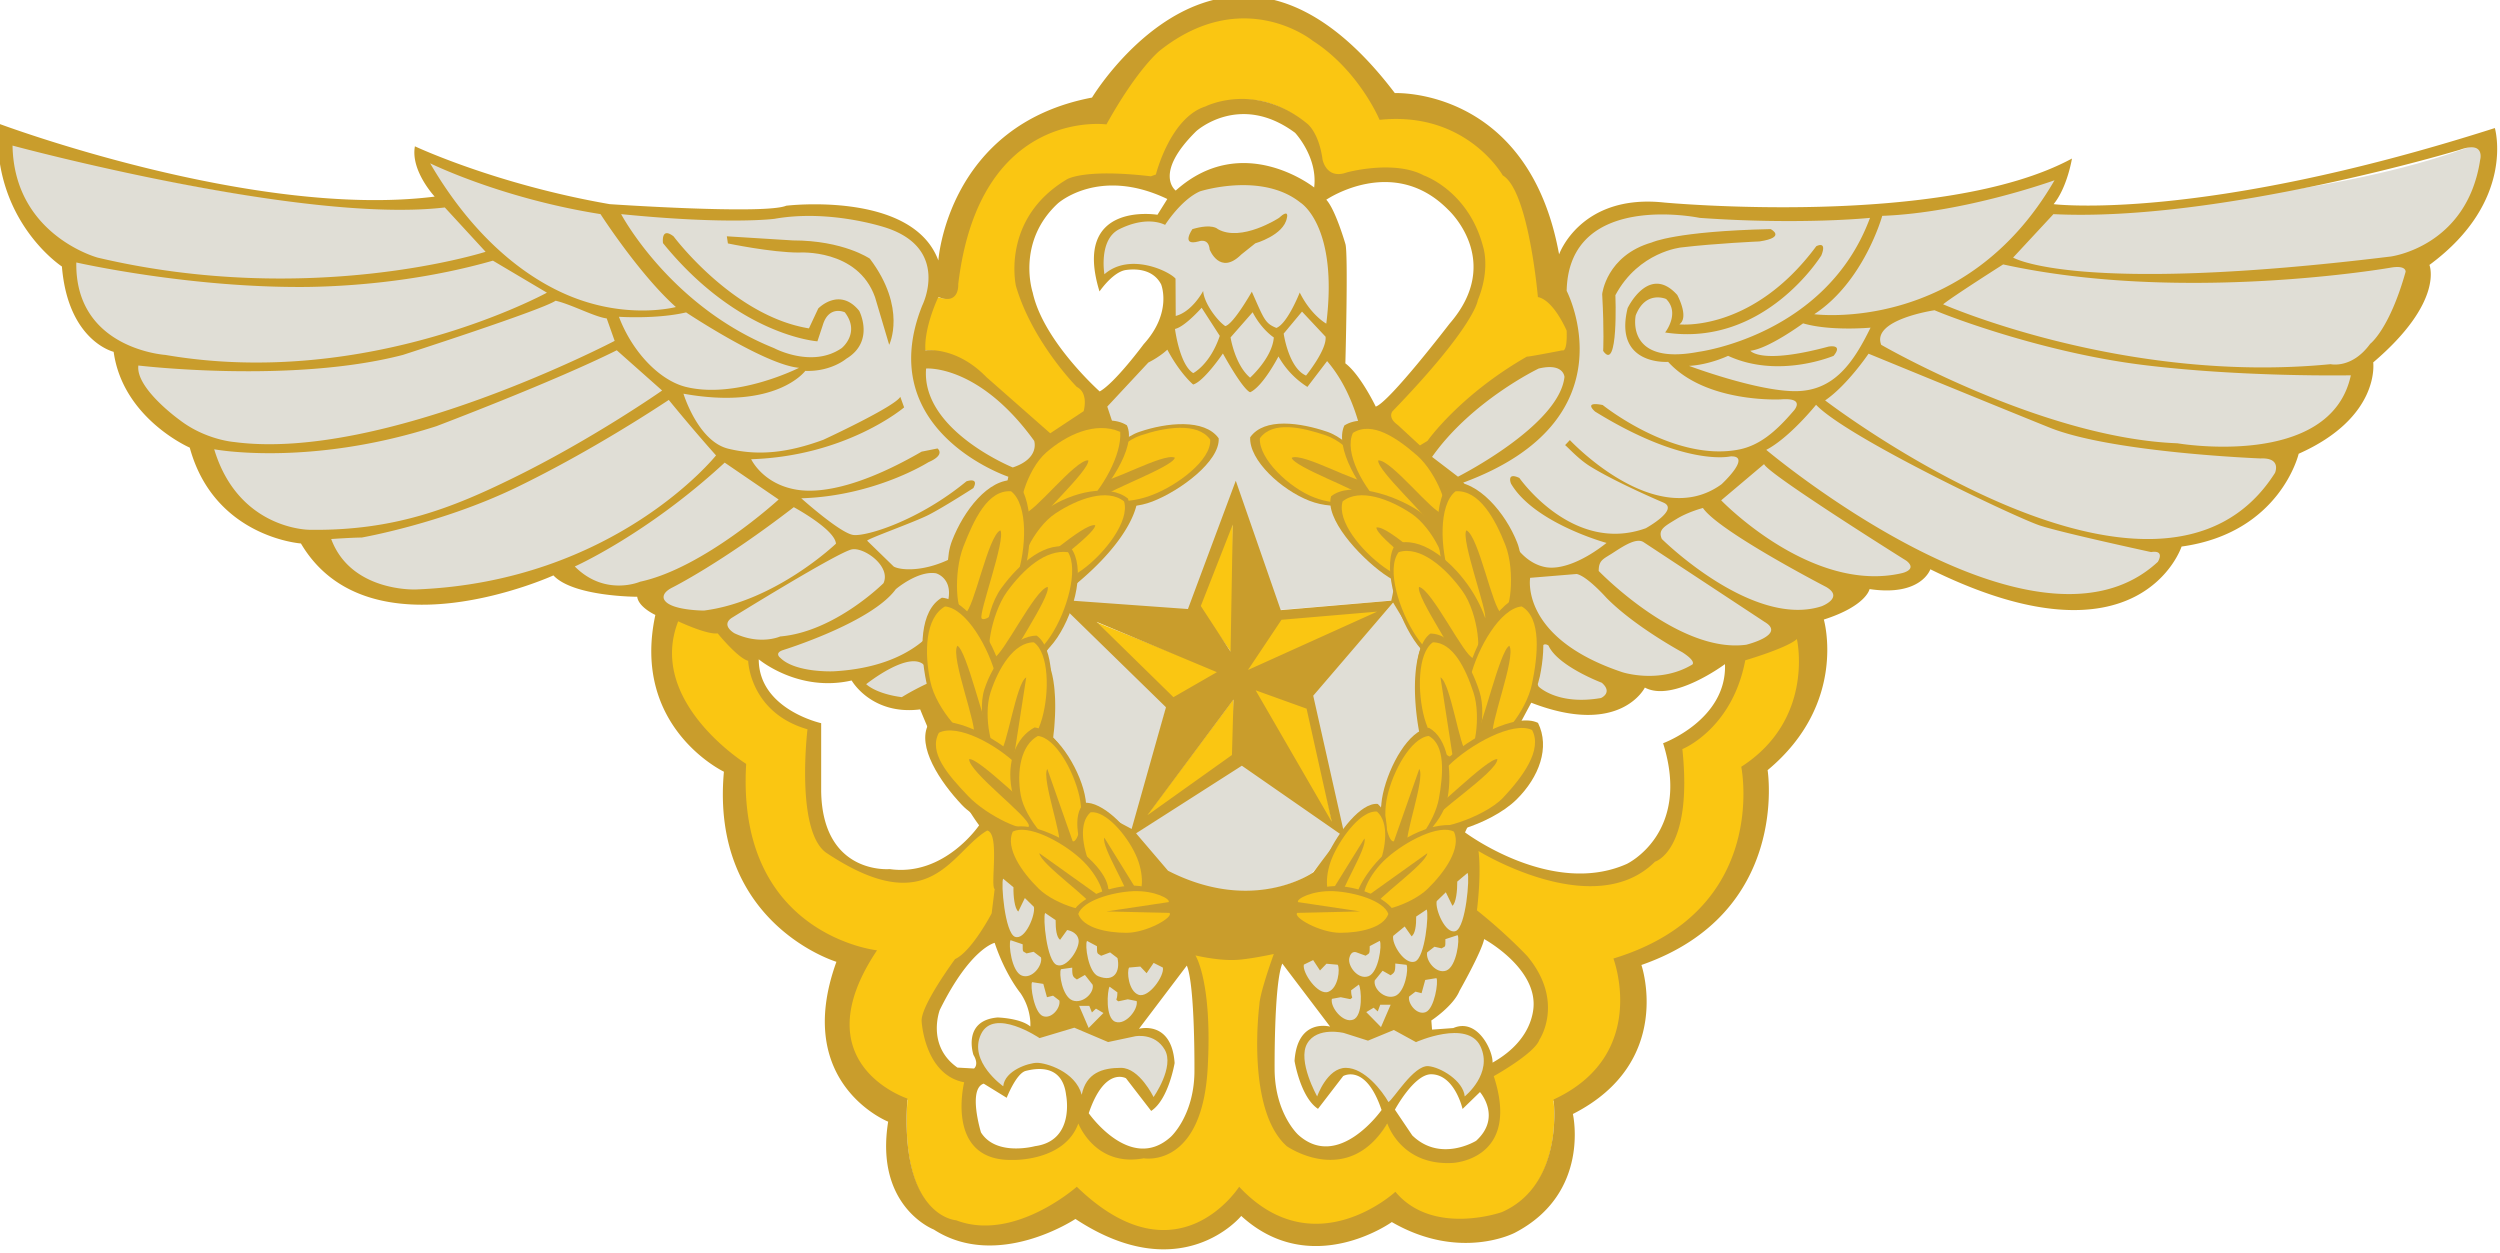
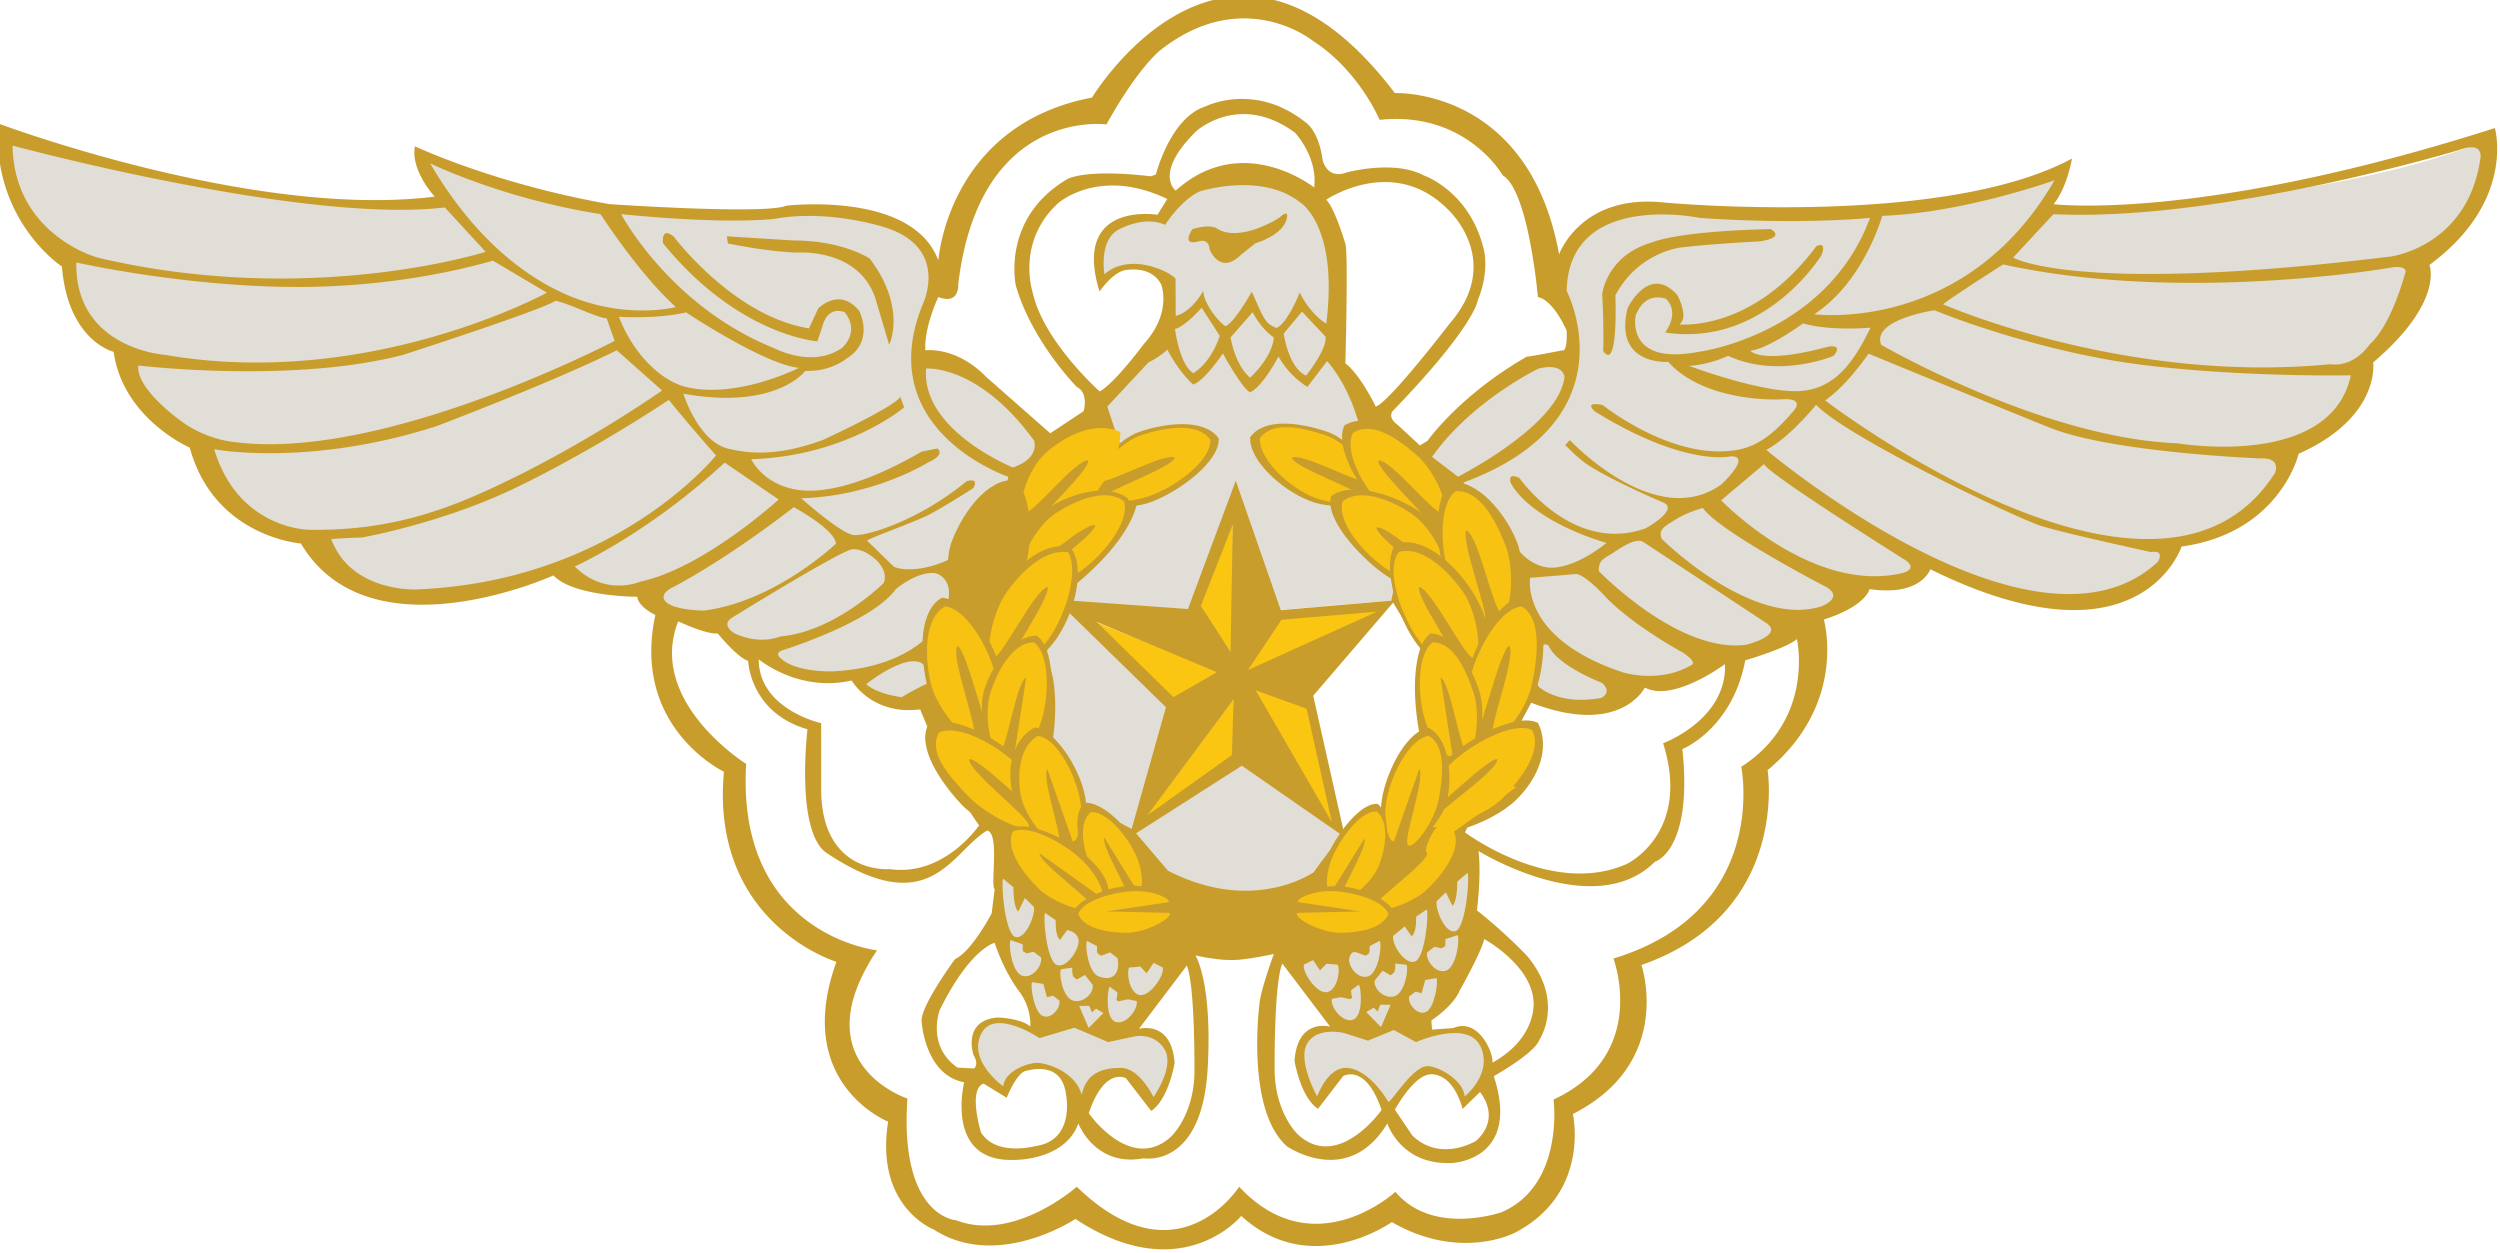
<svg xmlns="http://www.w3.org/2000/svg" width="299.185pt" height="150pt" viewBox="0 0 299.185 150">
  <defs>
    <clipPath id="a">
      <path d="M58.197 787.417" />
    </clipPath>
    <clipPath id="c">
      <path d="M681.151 978.707" />
    </clipPath>
  </defs>
  <g fill="#51617e">
    <path d="M773.086 1077.308h1.064c.654 0 1.064-.048 1.243-.076l.438-.306.164-.607-.164-.579-.457-.301c-.132-.048-.518-.062-1.163-.062h-1.125zm-1.436 4.416v-7.636h3.027c.772 0 1.328.07 1.662.198l.819.72c.207.344.315.74.315 1.215 0 .598-.164 1.069-.484 1.44-.33.368-.796.594-1.394.683l.763.645c.197.236.475.645.824 1.247l.866 1.488h-1.714l-1.045-1.657c-.367-.598-.626-.979-.762-1.134l-.424-.311-.725-.084h-.292v3.187M778.839 1081.724v-7.64h5.29v1.294h-3.85v1.704h3.582v1.286h-3.582v2.066h3.973v1.29M786.907 1075.379v2.17h.796c.532 0 .899-.048 1.092-.1l.47-.358.184-.635-.193-.636-.466-.353c-.188-.052-.579-.09-1.186-.09zm-1.436 6.345v-7.635h2.307c.861 0 1.431.048 1.69.104.424.118.777.372 1.05.758.273.381.41.885.41 1.492 0 .556-.114 1.017-.354 1.389l-.885.79c-.358.147-.974.217-1.84.217h-.942v2.886M792.114 1074.084h1.435v4.138c0 .64.024 1.06.052 1.257l.461.777.956.277.814-.198.434-.537c.075-.23.117-.729.117-1.492v-4.222h1.436v4.01c0 1.032-.066 1.77-.188 2.227-.127.457-.41.829-.848 1.106-.442.287-1.012.424-1.727.424-.744 0-1.333-.114-1.747-.348a2.065 2.065 0 0 1-.908-.984c-.189-.433-.288-1.215-.288-2.363M800.465 1078.401v2.038h1.336c.58 0 .956-.048 1.12-.09l.425-.31.164-.607-.183-.612-.476-.335c-.202-.056-.607-.084-1.228-.084zm0-3.046v1.775h.95c.575 0 .918 0 1.064-.048l.57-.278.212-.602-.17-.542-.404-.277c-.17-.048-.631-.048-1.39-.048zm-1.44-1.27h2.856c.782 0 1.328.07 1.648.187l.796.664.324 1.068-.273 1.008-.72.654.98.678c.235.325.362.716.362 1.163 0 .555-.156 1.03-.461 1.412l-1.083.716c-.287.066-.956.094-2.006.094h-2.424M806.146 1081.724v-7.565h1.44v6.275h3.579v1.29M812.483 1081.73h1.445v-7.646h-1.445zM820.015 1078.91l1.393.484c-.226.852-.58 1.478-1.092 1.874-.504.39-1.12.583-1.86.583-.927 0-1.68-.315-2.254-.941-.66-.73-.998-1.7-.998-2.928 0-1.309.338-2.325.998-3.065.588-.635 1.365-.955 2.344-.955.8 0 1.469.24 2 .72.391.339.669.847.853 1.516l-1.427.362-.546-.95-.955-.325c-.528 0-.956.202-1.29.607-.335.39-.504 1.059-.504 1.991 0 .946.16 1.629.49 2.048.324.395.748.602 1.256.602l.994-.386c.273-.259.48-.668.598-1.238M828.328 1077.902c0 .88.183 1.53.574 1.976.372.438.848.65 1.412.65.57 0 1.031-.212 1.413-.64.367-.447.56-1.111.56-2.005 0-.885-.184-1.549-.55-1.963-.363-.424-.839-.64-1.423-.64-.583 0-1.068.22-1.435.64-.368.423-.551 1.092-.551 1.982m-1.483.056c0-.914.165-1.662.466-2.255.306-.589.706-1.022 1.196-1.318.499-.278 1.097-.424 1.803-.424 1.017 0 1.84.334 2.485 1.026.64.687.97 1.652.97 2.914 0 1.285-.344 2.278-1.026 2.999-.598.626-1.408.95-2.43.95-1.035 0-1.845-.315-2.442-.94-.683-.721-1.022-1.7-1.022-2.952M835.154 1081.724v-7.64h4.877v1.294h-3.446v1.803h2.984v1.295h-2.984v3.248M845.59 1081.724v-7.64h1.44v3.399l2.914-3.4h1.95l-2.68 2.962 2.797 4.679h-1.883l-1.93-3.582-1.167 1.28v2.302M853.941 1077.902c0 .88.184 1.53.565 1.976.381.438.852.65 1.417.65.57 0 1.036-.212 1.407-.64.377-.447.565-1.111.565-2.005 0-.885-.179-1.549-.55-1.963-.363-.424-.834-.64-1.422-.64-.593 0-1.069.22-1.436.64-.372.423-.546 1.092-.546 1.982m-1.473.056c0-.914.14-1.662.447-2.255.306-.589.71-1.022 1.2-1.318.5-.278 1.092-.424 1.798-.424 1.017 0 1.85.334 2.486 1.026.65.687.965 1.652.965 2.914 0 1.285-.339 2.278-1.017 2.999-.602.626-1.412.95-2.424.95-1.036 0-1.85-.315-2.448-.94-.678-.721-1.007-1.7-1.007-2.952M862.061 1077.308h1.069c.65 0 1.06-.048 1.243-.076l.428-.306.165-.607-.165-.579-.452-.301c-.136-.048-.518-.062-1.167-.062h-1.12zm-1.44 4.416v-7.636h3.022c.781 0 1.332.07 1.666.198l.815.72c.207.344.315.74.315 1.215 0 .598-.16 1.069-.485 1.44-.324.368-.79.594-1.388.683l.767.645c.198.236.48.645.82 1.247l.87 1.488H865.3l-1.036-1.657c-.376-.598-.63-.979-.762-1.134l-.429-.311-.725-.084h-.287v3.187M868.266 1081.724v-7.64h5.281v1.294h-3.855v1.704h3.592v1.286h-3.592v2.066h3.983v1.29M879.3 1078.702l-.984-2.824-.97 2.824zm2.636 3.022h-1.553l-.612-1.732h-2.867l-.584 1.732h-1.53l2.768-7.635h1.53M891.69 1078.702l-.989-2.824-.965 2.824zm2.631 3.022h-1.553l-.607-1.732h-2.867l-.589 1.732h-1.52l2.763-7.635h1.53M895.494 1081.73h1.44v-7.646h-1.44zM899.98 1077.308h1.064c.654 0 1.068-.048 1.247-.076l.438-.306.165-.607-.165-.579-.452-.301c-.137-.048-.532-.062-1.167-.062h-1.13zm-1.431 4.416v-7.636h3.027c.767 0 1.318.07 1.661.198l.815.72c.212.344.315.74.315 1.215 0 .598-.16 1.069-.485 1.44-.33.368-.79.594-1.393.683l.772.645c.193.236.47.645.824 1.247l.856 1.488h-1.713l-1.031-1.657c-.381-.598-.64-.979-.763-1.134l-.442-.311-.72-.084h-.292v3.187M909.672 1081.724v-7.64h4.887v1.294h-3.456v1.803h2.99v1.295h-2.99v3.248M917.195 1077.902c0 .88.193 1.53.584 1.976.371.438.842.65 1.407.65.574 0 1.031-.212 1.403-.64.381-.447.57-1.111.57-2.005 0-.885-.189-1.549-.556-1.963-.358-.424-.833-.64-1.417-.64-.588 0-1.064.22-1.431.64-.377.423-.56 1.092-.56 1.982m-1.474.056c0-.914.156-1.662.452-2.255.311-.589.72-1.022 1.205-1.318.495-.278 1.088-.424 1.794-.424 1.021 0 1.855.334 2.5 1.026.64.687.95 1.652.95 2.914 0 1.285-.324 2.278-1.016 2.999-.589.626-1.398.95-2.42.95-1.036 0-1.85-.315-2.443-.94-.683-.721-1.022-1.7-1.022-2.952M925.49 1077.308h1.068c.64 0 1.06-.048 1.238-.076l.433-.306.17-.607-.17-.579-.452-.301c-.127-.048-.518-.062-1.163-.062h-1.125zm-1.441 4.416v-7.636h3.031c.772 0 1.323.07 1.657.198l.82.72c.211.344.32.74.32 1.215 0 .598-.17 1.069-.49 1.44-.325.368-.795.594-1.389.683l.758.645c.207.236.485.645.834 1.247l.866 1.488h-1.723l-1.036-1.657c-.376-.598-.635-.979-.762-1.134l-.438-.311-.711-.084h-.297v3.187M935.737 1078.91l1.399.484c-.217.852-.58 1.478-1.083 1.874-.509.39-1.13.583-1.869.583-.923 0-1.676-.315-2.255-.941-.664-.73-.993-1.7-.993-2.928 0-1.309.33-2.325.998-3.065.579-.635 1.365-.955 2.349-.955.786 0 1.454.24 2 .72.382.339.669.847.838 1.516l-1.426.362-.537-.95-.96-.325c-.532 0-.96.202-1.29.607-.33.39-.499 1.059-.499 1.991 0 .946.16 1.629.485 2.048.325.395.744.602 1.271.602l.98-.386c.282-.259.48-.668.592-1.238M938.378 1081.724v-7.64h5.291v1.294h-3.86v1.704h3.587v1.286h-3.587v2.066h3.983v1.29M901.001 1066.628c3.079 0 5.098-.273 6.082-.796.989-.527 1.474-1.144 1.474-1.864 0-.706-.485-1.332-1.474-1.874-.984-.541-3.003-.81-6.082-.81-3.017 0-5.041.269-6.077.81-1.022.542-1.53 1.173-1.53 1.907 0 .692.508 1.304 1.53 1.831 1.036.523 3.06.796 6.077.796m0-8.45c3.098 0 5.762.386 8.031 1.163 2.255.776 3.385 2.32 3.385 4.627 0 2.288-1.13 3.822-3.385 4.6-2.269.776-4.933 1.167-8.03 1.167-3.136 0-5.829-.391-8.083-1.168-2.26-.777-3.385-2.311-3.385-4.6 0-2.306 1.125-3.85 3.385-4.626 2.254-.777 4.947-1.163 8.082-1.163m13.21-2.232H887.8v-3.238h9.59v-3.818h4.09v3.945h5.927c.334-.537.532-1.52.593-2.956.052-1.44.09-2.942.09-4.524h-17.917v-3.366h21.937v2.726a39.82 39.82 0 0 1-.15 4.175c-.133 1.38-.354 2.67-.688 3.884h2.937M796.068 1069.772h-3.898v-13.915h-3.088v13.915h-3.888v-4.274c-1.064.282-1.921.452-2.59.499-.673.056-1.402.132-2.188.207h-8.766v-23.81h10.46v3.323h-6.425v17.126h7.004c.716 0 1.318-.16 1.79-.504.475-.33.715-.8.715-1.403v-19.94h3.888v11.5h3.088v-11.5h3.898M827.062 1051.62h-3.644v9.674h-3.968v-20.237h3.968v7.254h3.644zm-19.193 2.462c1.262 0 2.161-.39 2.693-1.144.518-.748.8-1.567.8-2.42 0-.889-.282-1.703-.814-2.461-.541-.763-1.45-1.125-2.716-1.125-1.243 0-2.133.362-2.674 1.125-.541.758-.81 1.572-.81 2.462 0 .852.269 1.67.81 2.42.541.753 1.45 1.143 2.711 1.143m15.417 15.398h-21.725v-10.516h3.992v7.184h17.733zm-6.882-23.264h-2.617c.48.56.847 1.205 1.087 1.935.25.74.377 1.52.377 2.368 0 2-.688 3.643-2.053 4.914-1.36 1.276-3.15 1.916-5.366 1.916-2.208 0-3.987-.63-5.339-1.897-1.341-1.261-2.01-2.909-2.01-4.933 0-.847.127-1.629.377-2.368.24-.73.598-1.375 1.05-1.935h-2.439v-3.154h6.44v-2.838h3.987v2.838h6.506M854.661 1061.294h-3.992v-20.26h3.992zm-13.133-16.09h-7.25v8.069h7.25zm13.143 24.276h-22.398v-10.483h4.001v7.15h18.397zm-9.156-12.907H830.28v-14.697h15.234zM884.2 1055.678h-11.208v3.601h9.114v10.446h-4.03v-7.122h-18.849v-3.324h9.768v-3.6h-11.203v-3.329h19.498c.405-.885.64-1.869.701-2.951a80.48 80.48 0 0 0 .085-4.077h-17.912v-3.361h21.942v3.163c0 .697-.024 1.657-.052 2.89-.038 1.215-.273 2.67-.697 4.336h2.843M943.152 1069.443h-23.74v-10.253h3.959v6.915h19.78zm.64-12.946h-11.213v6.572h-3.992v-6.572h-11.209v-3.37h19.508a9.244 9.244 0 0 0 .74-3.47c.023-1.228.032-2.66.032-4.302h-17.912v-3.366h21.942v2.72c0 1.53-.047 2.995-.137 4.374-.09 1.38-.33 2.73-.706 4.044h2.947" style="stroke-width:4.707" transform="matrix(2.32 0 0 2.32 -1476.042 -2378.006)" />
  </g>
-   <path fill="#e0ded6" d="m703.892 1060.899 4.194-4.807 1.6 2.345c-.626 1.765.32 4.585.32 4.585-.979.781-2.72 4.66-2.72 4.66l-1.756.372" style="stroke-width:4.707" transform="matrix(2.32 0 0 2.32 -1476.042 -2378.006)" />
  <path fill="#e0ded6" d="m696.397 1069.96-1.652-1.93 5.574-3.643 5.328 3.719-1.75 1.93s-3.07 2.193-7.5-.076M693.676 1067.41l-2.113-.378-.5-1.28s-.056-1.238-.531-2.683c0 0 .433-3.018-.47-4.242l1.312-2.334 5.037 4.876-1.723 6.478s-.97 0-1.012-.438M705.035 1041.791c.627-5.065-1.478-6.699-1.478-6.699-2.005-1.61-5.32-.739-5.32-.739-.983.433-1.896 1.921-1.896 1.921-.669-.353-2.665.39-2.665.39-1.53.396-.588 2.642-.588 2.642 1.3-1.14 3.37-.126 3.37-.126.358.475-.216 2.664-.216 2.664l-.617 1.182-2.537 2.927.292 1.502s-.48.72 1.12 1.36l-.085 1.907s.208 1.874-3.125 4.538l.047.862 6.232.423 2.439-6.477 2.118 6.407 5.927-.5s.061-.258.259-1.36c0 0-2.514-1.294-3.103-3.408 0 0-1.063-1.817-1.614-2.716 0 0 1.873-.142 3.304-1.187 0 0-.353-1.901-2.038-3.86M636.538 1031.887c-.509 1.506 1.134 5.027 3.3 6.407.131.57.16 1.722.71 2.805.546 1.06 1.61 2.053 2.443 2.613-.103.97 1.907 3.017 3.493 4.09 1.728 4.58 5.372 4.722 5.372 4.722l.588.052s.033 1.21 1.04 1.869c.998.668 4.576 1.384 4.576 1.384l7.419-1.384s-.094 1.149 2.066 1.04c2.161-.112 7.509 2.952 7.509 2.952l2.146 1.37 2.585-.048s.955.913 1.92 1.341c.965.433 2.222.062 2.222.062l1.403-4.985 1.925-3.822.608-.984 2.49-3.173c-1.907-2.293-2.75-3.658-4.985-4.25-.65-.17-1.375-.49-1.6-.952-.547-1.125.715-3.111.715-3.111-.108-5.183-7.537-3.917-7.537-3.917-5.235.367-9.236-.108-9.236-.108.301.81-9.528-2.627-9.528-2.627s.405 1.04.768 2.095c-1.323.866-13.398.15-22.412-3.45M741.97 1035.733s13.397.146 22.412-3.446c.513 1.506-1.13 5.027-3.3 6.407-.263 1.125-1.478 4.279-3.154 5.409.108.974-1.906 3.022-3.497 4.09-1.723 4.58-5.362 4.731-5.362 4.731l-.593.048-1.036 1.874-4.58 1.379-7.34-2.071-2.96 1.139-6.69 3.54-1.68.739-3.05.593-2.462 1.427-3.545-.542.09-4.237-1.347-4.08-.82-.956-3.421-3.465c1.901-2.293 3.756-4.01 5.997-4.604.654-.174 1.3.15 1.52-.31.551-1.126-.362-3.498-.362-3.498.108-5.178 7.056-3.813 7.056-3.813 5.23.367 9.406-.207 9.406-.207-.302.819 9.165-1.916 9.165-1.916l-.447 1.77" style="stroke-width:4.707" transform="matrix(2.32 0 0 2.32 -1476.042 -2378.006)" />
-   <path fill="#fac612" d="M685.396 1039.376c1.092-9.142 7.833-8.2 7.833-8.2 1.61-2.905 2.721-3.752 2.721-3.752 4.317-3.413 8.271-.513 8.271-.513 2.396 1.525 3.38 4.077 3.38 4.077 4.477-.471 6.586 3.055 6.586 3.055 1.337.786 1.765 6.143 1.765 6.143.828.156 1.285 1.911 1.285 1.911.042 1.177-.475 1.398-.475 1.398-1.648.316-1.841.188-1.846.184-3.478 2-4.881 4.373-4.881 4.373l-.626.222-1.323-1.177c-.55-.39-.123-.9-.123-.9 4.28-4.434 4.27-5.752 4.27-5.752.669-1.61.264-2.65.264-2.65-.749-2.9-2.839-3.385-2.839-3.385-1.525-.819-4.006-.33-4.006-.33-1.06.391-1.3-.87-1.3-.87-.192-1.417-.795-1.845-.795-1.845-2.674-2.204-4.815-.74-4.815-.74-1.827.575-2.684 3.456-2.684 3.456l-.55.362c-3.507-.414-4.157.08-4.157.08-3.399 2.039-2.57 5.22-2.57 5.22.833 2.877 3.125 5.113 3.125 5.113.622.31.471 1.431.471 1.431l-1.949 1.248-3.596-3.008c-1.573-1.615-2.966-1.469-2.966-1.469-.08-1.22.664-2.75.664-2.75 1.106.434.866-.931.866-.931M726.384 1064.67s1.454 7.442-6.647 9.899c0 0 1.596 4.92-3.375 7.221 0 0 .574 4.397-2.67 5.81 0 0-3.558 1.256-5.493-1.041 0 0-4.185 3.87-8.055-.268 0 0-3.196 5.027-8.37 0 0 0-3.248 2.88-6.227 1.732 0 0-2.928-.16-2.514-6.285 0 0-5.988-1.75-2.062-7.611 0 0-6.972-.81-6.454-9.655 0 0-5.023-3.352-3.394-7.509 0 0 1.596.74 2.142.66 0 0 1.149 1.176 1.695 1.332 0 0 .098 2.73 3.078 3.596 0 0-.781 5.103.786 6.284 0 0 4.265 3.32 7.062-.094 0 0 .842-1.487 1.468-1.035.636.461.193 3.215.316 3.29l-.1 1.257s-1.077 1.996-1.948 2.392c0 0-1.775 2.316-1.695 3.102 0 0 .226 2.485 2.26 2.88 0 0-1.191 4.143 2.344 4.063 0 0 2.646 0 3.352-1.968 0 0 .833 2.241 3.347 1.77 0 0 2.834 1.003 3.154-4.335l-.541-4.896s-.627-1.365-.038-1.953c.588-.589 4.458-.217 4.618.25 0 0-.838.578-.913 3.323 0 0-.702 5.201 1.421 7.084 0 0 2.895 2.213 4.934-1.167 0 0 .607 2.095 3.276 1.944 0 0 3.333 0 1.916-4.336 0 0 2.203-1.19 2.443-1.897 0 0 1.398-1.685-.565-4.039 0 0-1.27-1.21-2.763-2.386 0 0 .306-2.142.15-3.399 0 0 5.95 3.7 9.086.565 0 0 1.906-.452 1.356-5.715 0 0 2.72-1.022 3.398-4.58 0 0 2.284-.711 2.81-1.182 0 0 1.23 4.44-2.588 6.896" style="stroke-width:4.707" transform="matrix(2.32 0 0 2.32 -1476.042 -2378.006)" />
  <path fill="#fac612" d="m699.16 1059.675-2.41 1.436-4.006-4.025M699.853 1061.068l.084 3.003-4.66 3.13M703.698 1061.42l1.314 6.323-4.326-7.339M702.22 1056.86l5.296-.367-7.094 3.304M698.068 1056.295l1.747-4.345.047 6.877" style="stroke-width:4.707" transform="matrix(2.32 0 0 2.32 -1476.042 -2378.006)" />
  <path fill="#c99d2c" d="M718.922 1043.105c.791 1.148.631-2.877.631-2.877 1.205-2.25 3.399-2.462 3.399-2.462 1.78-.212 4.034-.31 4.034-.31 1.412-.212.575-.636.575-.636-4.915.108-6.125.687-6.125.687-2.354.678-2.565 2.665-2.565 2.665.108 1.935.051 2.933.051 2.933M698.05 1037.456s.522-.212.574.419c0 0 .522 1.36 1.629.258l.725-.579s1.464-.414 1.628-1.303c0 0 .156-.523-.419 0 0 0-1.934 1.256-3.144.57 0 0-.26-.307-1.309 0 0 0-.626.894.316.635M673.773 1037.56s2.246.47 3.663.47c0 0 3.036-.212 3.926 2.302l.73 2.457s.936-1.878-.999-4.444c0 0-1.36-.941-3.973-.941l-3.403-.212.056.367" style="stroke-width:4.707" transform="matrix(2.32 0 0 2.32 -1476.042 -2378.006)" />
  <path fill="#c99d2c" d="m702.329 1056.973 4.933-.42-6.661 3.009zm57.2-18.736c-16.27 1.991-19.46.052-19.46.052l2.08-2.24c8.577.423 20.976-3.324 20.976-3.324 1.309-.466 1.036.523 1.036.523-.683 4.5-4.632 4.99-4.632 4.99m.786.785c-.838 2.98-1.827 3.715-1.827 3.715-.946 1.304-2.043 1.05-2.043 1.05-10.62 1.04-19.987-3.089-19.987-3.089.517-.419 3.097-2.057 3.097-2.057 9.264 2.038 19.974.17 19.974.17.838-.15.786.212.786.212m-11.769 8.845c-6.967-.263-15.28-5.079-15.28-5.079-.523-1.304 2.75-1.784 2.75-1.784.88.381 5.657 2.175 10.661 2.81 5.207.655 10.813.546 10.813.546-1.045 4.868-8.944 3.507-8.944 3.507m5.032 1.526c-6.001 9.457-23.207-3.738-23.207-3.738 1.144-.782 2.24-2.41 2.24-2.41s6.14 2.523 9.35 3.817c3.215 1.29 10.874 1.587 10.874 1.587 1.097-.048.743.743.743.743m-6.044 4.59c-6.355 5.894-20.2-5.776-20.2-5.776 1.21-.63 2.57-2.325 2.57-2.325 1.615 1.7 10.428 5.875 11.576 6.237 1.144.372 5.706 1.36 5.706 1.36.744-.117.348.504.348.504m-13.223.589c-4.67 1.064-9.302-3.762-9.302-3.762l2.213-1.868c.197.513 7.348 4.99 7.348 4.99.588.47-.259.64-.259.64m-4.124 1.704c-3.21 1.035-7.325-2.584-8.238-3.47-.216-.484.137-.654.744-1.026.607-.376 1.375-.574 1.375-.574.823 1.21 6.36 4.076 6.36 4.076.94.551-.24.994-.24.994m-4.143 8.28s1.515 7.428-6.595 9.89c0 0 1.883 4.972-3.088 7.274 0 0 .579 4.392-2.67 5.809 0 0-3.554 1.256-5.488-1.05 0 0-4.19 3.879-8.06-.26 0 0-3.191 5.024-8.374 0 0 0-3.244 2.877-6.223 1.729 0 0-2.933-.16-2.514-6.28 0 0-5.494-1.785-1.568-7.645 0 0-7.277-.782-6.75-9.617 0 0-5.131-3.201-3.507-7.354 0 0 1.492.702 2.038.622 0 0 1.022 1.261 1.572 1.417 0 0 .08 2.669 3.06 3.53 0 0-.626 5.179.946 6.355 5.423 3.625 6.459-.048 8.328-1.134.654.17.146 2.862.381 3.022l-.155 1.252s-1.022 1.963-1.888 2.359c0 0-1.798 2.433-1.723 3.22 0 0 .15 2.749 2.194 3.135 0 0-1.017 4.086 2.509 4.006 0 0 2.669.08 3.38-1.883 0 0 .861 2.269 3.37 1.798 0 0 3.004.546 3.3-4.627.254-4.472-.63-5.838-.63-5.838s1.092.26 1.958.236c.668 0 2.085-.31 2.085-.31s-.725 1.995-.744 2.616c0 0-.71 5.414 1.417 7.302 0 0 3.14 2.193 5.183-1.177 0 0 .697 2.189 3.37 2.038 0 0 3.531-.156 2.12-4.477 0 0 2.117-1.176 2.357-1.883 0 0 1.328-1.963-.635-4.316 0 0-1.097-1.172-2.59-2.354 0 0 .236-1.808.08-3.06 0 0 5.965 3.686 9.105.55 0 0 1.963-.55 1.412-5.808 0 0 2.57-1.022 3.244-4.58 0 0 2.146-.626 2.664-1.097 0 0 .951 4.133-2.871 6.59m-55.548-8.61s-.23-.31.395-.63c0 0 2.514-1.248 6.28-4.152 0 0 2.123 1.144 2.175 1.883 0 0-3.116 2.98-6.807 3.45 0 0-1.723 0-2.043-.55m-1.252-.938s-1.803.787-3.37-.786c0 0 3.732-1.661 7.733-5.357l2.783 1.902s-3.851 3.535-7.146 4.241m-11.571.4s-3.342.147-4.364-2.602c0 0 1.102-.076 1.572-.076 0 0 4.096-.716 7.942-2.566 2.758-1.332 5.663-3.055 7.899-4.533 0 0 1.177 1.45 2.438 2.862 0 0-5.21 6.524-15.487 6.915m-5.494-3.079s-3.653 0-4.905-4.152c0 0 4.868.928 11.458-1.19 0 0 6.058-2.293 9.307-3.917l2.34 2.076s-3.56 2.495-7.707 4.524c-3.097 1.52-6.096 2.725-10.493 2.66m-6.694-5.669s-2.273-1.628-2.123-2.805c0 0 7.909.946 13.642-.546 0 0 7.184-2.316 7.88-2.796.806.184 2.006.833 2.637.913l.41 1.158s-11.934 6.247-19.64 5.216c0 0-1.474-.112-2.806-1.14m-5.324-8.12s5.837 1.328 11.934 1.262c3.163-.048 6.548-.494 9.556-1.356l2.786 1.652s-9.165 5.019-19.677 3.211c0 0-4.674-.297-4.599-4.769m-3.29-6.03s14.998 4.058 22.299 3.192l2.104 2.287s-9.02 2.89-20.007.302c0 0-4.316-1.154-4.396-5.78m21.54.912s3.654 1.808 8.79 2.622c0 0 2 3.107 3.888 4.793 0 0-2.128.57-4.816-.325-2.476-.82-5.432-2.928-7.861-7.09m9.74 7.918s1.934.132 3.464-.226c0 0 4.067 2.707 5.828 2.858 0 0-3.243 1.642-5.865.979-1.318-.339-2.726-1.765-3.427-3.61m8.04-5.057c2.904-.508 5.766.471 5.766.471 3.3 1.102 1.841 4.001 1.841 4.001-2.589 6.482 4.44 8.836 4.44 8.836-.043.164-.43 2.627-2.26 3.818-1.752 1.144-3.258 1.036-3.653.814l-1.37-1.332c-.01-.09 2.391-.941 3.158-1.327.763-.386 2.321-1.389 2.321-1.389.311-.584-.357-.348-.357-.348-2.486 2.043-5.155 2.843-5.824 2.768-.659-.066-2.697-1.893-2.697-1.893 3.808-.114 6.557-1.86 6.557-1.86.909-.39.471-.71.471-.71l-.819.164c-2.853 1.652-4.99 2.175-6.378 1.973-1.803-.264-2.415-1.582-2.415-1.582 4.942-.16 7.89-2.674 7.89-2.674l-.198-.546c-.274.508-3.969 2.217-3.969 2.217-1.803.664-3.333.843-4.9.461-1.568-.376-2.316-2.838-2.316-2.838 4.792.861 6.284-1.177 6.284-1.177 1.332.048 2.114-.626 2.114-.626 1.492-.899.668-2.471.668-2.471-1.021-1.257-2.113-.122-2.113-.122l-.48 1.026c-3.922-.636-6.982-4.745-6.982-4.745-.668-.518-.546.348-.546.348 3.884 4.788 7.965 5.065 7.965 5.065l.273-.823c.316-1.069 1.14-.674 1.14-.674.818 1.064-.16 1.846-.16 1.846-1.53 1.059-3.494 0-3.494 0-5.375-2.156-7.884-6.91-7.884-6.91 5.606.56 7.927.24 7.927.24m9.462 3.374c1.092-9.142 7.645-8.242 7.645-8.242 1.61-2.9 2.749-3.804 2.749-3.804 4.312-3.417 7.89-.513 7.89-.513 2.39 1.534 3.45 4.081 3.45 4.081 4.472-.47 6.355 2.867 6.355 2.867 1.337.786 1.812 6.275 1.812 6.275.82.164 1.483 1.733 1.483 1.733.043 1.181-.226 1.016-.226 1.016-1.652.32-1.812.33-1.821.32-3.484 1.996-5.132 4.35-5.132 4.35l-.39.235-1.14-1.054c-.55-.39-.273-.71-.273-.71 4.28-4.43 4.397-5.725 4.397-5.725.664-1.615.278-2.75.278-2.75-.753-2.904-3.065-3.69-3.065-3.69-1.53-.819-3.963-.156-3.963-.156-1.064.39-1.257-.664-1.257-.664-.193-1.417-.796-1.854-.796-1.854-2.669-2.19-5.24-.885-5.24-.885-1.83.579-2.56 3.511-2.56 3.511l-.259.094c-3.507-.41-4.345.164-4.345.164-3.403 2.039-2.617 5.489-2.617 5.489.838 2.886 3.14 5.211 3.14 5.211.63.316.353 1.252.353 1.252l-1.723 1.14-3.3-2.905c-1.568-1.605-3.14-1.374-3.14-1.374-.075-1.21.669-2.75.669-2.75 1.101.433 1.026-.663 1.026-.663m33.037 14.795c0-.588.25-.612.795-.974.55-.358 1.168-.744 1.52-.513l6.243 4.114c1.134.668-.946 1.177-.946 1.177-3.489.475-7.612-3.804-7.612-3.804m-2.985 4.081c.08-.475.395-.235.395-.235.471 1.06 2.75 1.92 2.75 1.92.588.514-.043.787-.043.787-2.236.39-3.215-.589-3.215-.589-.353-.663.113-1.883.113-1.883m1.85-3.926c.546.118 1.525 1.22 1.525 1.22 1.455 1.487 3.926 2.82 3.926 2.82.744.48.513.63.513.63-1.69 1.022-3.61.396-3.61.396-5.3-1.77-4.755-4.868-4.755-4.868l2.401-.198m-7.518 25.806c1.224 0 1.63 1.79 1.63 1.79l.898-.872s1.14 1.295-.198 2.514c0 0-1.84 1.14-3.295-.278l-.894-1.327s.974-1.812 1.86-1.827m-12.202-.066c-.043 2.232-1.22 3.295-1.22 3.295-2.076 1.879-4.232-1.219-4.232-1.219.824-2.434 1.921-1.803 1.921-1.803l1.3 1.685c.898-.588 1.209-2.47 1.209-2.47-.155-2.237-1.84-1.766-1.84-1.766l2.47-3.262c.434 1.059.392 5.54.392 5.54m4.533-5.644 2.466 3.253s-1.685-.466-1.835 1.77c0 0 .306 1.878 1.21 2.471l1.299-1.69s1.162-.682 1.981 1.751c0 0-2.221 3.16-4.302 1.276 0 0-1.172-1.064-1.215-3.295 0 0-.042-4.477.396-5.536m-5.894-4.787-1.648-1.93 5.456-3.489 5.14 3.569-1.449 1.925s-3.06 2.198-7.499-.076m-9.509 10.982 1.186.73s.495-1.271.989-1.389c.494-.122 1.883-.395 2.076 1.252 0 0 .48 2.354-1.605 2.632 0 0-2.001.546-2.787-.71 0 0-.687-2.242.141-2.515m8.963-44.82s-4.43-.734-2.99 3.955c.42-.579.923-1.045 1.366-1.106.438-.062 1.38-.084 1.812.739 0 0 .598 1.44-.899 3.088 0 0-1.483 2.005-2.269 2.438 0 0-2.909-2.589-3.455-5.102 0 0-.866-2.59 1.294-4.595 0 0 2.119-1.92 5.65-.23zm11.26 9.896s-.786-1.643-1.567-2.231c0 0 .155-5.739 0-6.163 0 0-.509-1.765-.984-2.278 0 0 3.455-2.358 6.284.513 0 0 2.9 2.627.076 5.88 0 0-3.103 4.048-3.809 4.279m2.905 2.594c2.047-2.905 5.498-4.557 5.498-4.557 1.295-.31 1.332.433 1.332.433-.277 2.514-5.493 5.145-5.493 5.145l-1.337-1.021m-6.13 12.319 4.12-4.802 1.421 2.335c-.626 1.76-.06 4.406-.06 4.406-.985.786-2.293 4.694-2.293 4.694l-1.61.39zm-.343.668 1.3 5.842-3.927-6.788zm-.028-17.182c-.904-.395-1.153-2.165-1.153-2.165l.946-1.135 1.214 1.295c.08.668-1.007 2.005-1.007 2.005m-2.886.108c-.786-.663-1.007-2.076-1.007-2.076l1.139-1.299c.466.904 1.092 1.3 1.092 1.3-.08 1.054-1.224 2.075-1.224 2.075m-2.933-.235c-.706-.428-.941-2.278-.941-2.278.508-.108 1.375-1.093 1.375-1.093l.936 1.45c-.508 1.493-1.37 1.921-1.37 1.921m-.273 12.169-6.213-.448.169-.616c3.338-2.67 3.427-4.505 3.427-4.505l2.486-2.514c-1.573-.862-3.404-.47-3.404-.47l-.626-1.889 2.118-2.273c.626-.315.98-.664.98-.664.668 1.252 1.332 1.798 1.332 1.798.555-.156 1.534-1.6 1.534-1.6 1.14 2.038 1.413 1.996 1.413 1.996.668-.316 1.454-1.845 1.454-1.845a4.405 4.405 0 0 0 1.492 1.572l1.017-1.332c1.685 1.958 1.94 4.73 1.94 4.73-2.91-.24-3.997.048-3.997.048.55.9 2.523 2.81 2.523 2.81.589 2.114 3.112 3.409 3.112 3.409-.203 1.101-.268 1.36-.268 1.36l-5.701.49-2.32-6.675zm2.35 4.67-.08 2.861-4.355 3.103zm-1.686-4.826 1.648-4.203-.113 6.557zm.829 3.413-2.241 1.29-3.964-3.884zm-8.445 3.375s.437-3.026-.466-4.236l1.294-2.203 4.99 4.872-1.77 6.28-2.387-1.271c-.14-.627-.847-2.585-1.661-3.442m7.38-31.28s2.237-2.039 5.099.083c0 0 1.182 1.257.984 2.82 0 0-3.686-2.937-7.141.16 0 0-1.177-.861 1.059-3.064m.197 3.102s3.178-1.017 5.179.584c0 0 1.963 1.186 1.332 6.242 0 0-.782-.424-1.37-1.605 0 0-.63 1.605-1.205 1.826-.593-.24-.636-.452-1.266-1.869 0 0-.942 1.671-1.37 1.775-.41-.273-1.102-1.186-1.14-1.813 0 0-.555 1.064-1.416 1.29l-.01-1.925c-.33-.39-2.373-1.365-3.668-.226 0 0-.31-1.78.758-2.32 1.069-.533 1.893-.457 2.373-.227 0 0 .819-1.299 1.803-1.732m-9.66 14.245s-4.74-1.92-4.472-5.103c0 0 2.712-.23 5.574 3.728 0 0 .315.904-1.102 1.375m-5.724 11.848s-1.21-.122-1.84-.668c0 0 2.207-1.765 2.993-.984l.165.946s-.692.316-1.318.706m1.765-6.388s1.394.386.156 2.523c0 0-1.135 2.302-5.452 2.533 0 0-1.963.084-2.744-.701 0 0-.32-.24.15-.396 0 0 4.557-1.412 5.814-3.14 0 0 1.14-.974 2.076-.819m-2.711.509s-2.51 2.509-5.329 2.749c0 0-1.026.466-2.358-.164 0 0-.707-.396-.156-.786 0 0 5.56-3.446 6.228-3.545.636-.104 2.01.88 1.615 1.746m-6.435 3.927s2.043 1.722 4.792 1.092c0 0 1.021 1.807 3.535 1.492 0 0 1.629 4.09 3.041 5.978 0 0-1.789 2.66-4.613 2.26 0 0-3.455.315-3.535-3.997v-3.53s-3.22-.711-3.22-3.295m11.072 20.402c.31.508.033.706.033.706l-.857-.048c-1.615-1.135-.909-2.975-.909-2.975 1.573-3.183 2.83-3.46 2.83-3.46.55 1.652 1.332 2.594 1.332 2.594.588.866.508 1.722.508 1.722-.508-.433-1.685-.466-1.685-.466-1.84.156-1.252 1.921-1.252 1.921m24.756-1.375-1.097.08-.037-.47s1.134-.744 1.454-1.53c0 0 1.14-2.01 1.271-2.67 0 0 2.81 1.526 2.533 3.644-.076.584-.42 1.784-2.1 2.73.028-.607-.772-2.325-2.024-1.784m8.944-8.464c-3.879 1.723-8.341-1.629-8.341-1.629 1.341-2.862 3.417-6.689 3.417-6.689 4.604 1.78 5.861-.781 5.861-.781 1.464.781 4.133-1.21 4.133-1.21.104 2.876-3.192 4.081-3.192 4.081 1.464 4.656-1.878 6.228-1.878 6.228m3.761-33.328c5.23.371 8.79 0 8.79 0-2.246 6.068-8.841 6.91-8.841 6.91-3.818.73-3.244-1.883-3.244-1.883.518-1.313 1.568-.842 1.568-.842.734.734-.052 1.727-.052 1.727 5.131.786 8.06-3.978 8.06-3.978.31-.786-.264-.47-.264-.47-3.296 4.448-7.062 4.03-7.062 4.03.523-.368-.108-1.517-.108-1.517-1.46-1.624-2.56.678-2.56.678-.735 2.985 2.09 2.773 2.09 2.773 1.944 2.146 5.813 1.935 5.813 1.935 1.36-.104.626.63.626.63-.913 1.064-1.737 1.742-2.772 1.954-3.362.673-7.043-2.293-7.043-2.293-1.05-.207-.39.34-.39.34 4.655 2.876 6.98 2.31 6.98 2.31 1.15-.051-.46 1.437-.46 1.437-3.395 2.471-7.824-2.279-7.824-2.279l-.245.26c.216.183.72.752 1.337 1.124 1.402.857 3.733 1.84 3.733 1.84.838.363-.909 1.324-.909 1.324-3.766 1.36-6.52-2.594-6.52-2.594-.682-.32-.433.292-.433.292 1.2 2.043 4.929 3.06 4.929 3.06-1.163.922-2.35 1.402-3.159 1.247-1.29-.254-1.873-1.643-1.873-1.643l-2.359-2.716c8.794-3.248 5.334-9.89 5.334-9.89.108-5.179 6.858-3.766 6.858-3.766m6.643 6.642c-3.507.946-4.025.212-4.025.212.941-.104 2.72-1.413 2.72-1.413 1.413.415 3.48.222 3.48.222-.895 1.831-1.898 3.28-3.894 3.276-1.99 0-5.47-1.304-5.47-1.304 1.05-.056 2.015-.518 2.015-.518 2.613 1.205 5.442 0 5.442 0 .518-.63-.268-.475-.268-.475m11.665-8.582c-4.6 7.956-12.395 6.91-12.395 6.91 2.566-1.675 3.507-5.074 3.507-5.074 4.237-.156 8.888-1.836 8.888-1.836m22.713-2.693c-15.224 4.868-22.76 3.926-22.76 3.926.706-.866.946-2.353.946-2.353-6.675 3.61-21.033 2.269-21.033 2.269-4.321-.466-5.423 2.674-5.423 2.674-1.568-8.634-8.473-8.319-8.473-8.319-8.634-11.382-15.62.231-15.62.231-7.456 1.417-7.927 8.403-7.927 8.403-1.332-3.61-7.847-2.825-7.847-2.825-1.097.467-9.104-.08-9.104-.08-5.885-1.02-10.05-2.984-10.05-2.984-.231 1.257 1.02 2.594 1.02 2.594-9.339 1.177-22.524-3.776-22.524-3.776-.311 5.033 3.295 7.382 3.295 7.382.315 3.85 2.669 4.401 2.669 4.401.475 3.446 3.926 4.943 3.926 4.943 1.262 4.627 5.734 4.943 5.734 4.943 3.526 5.969 13.025 1.647 13.025 1.647 1.022 1.102 4.322 1.102 4.322 1.102.07.546.936.937.936.937-1.257 5.809 3.536 8.087 3.536 8.087-.711 7.847 5.804 9.806 5.804 9.806-2.274 6.284 2.669 8.247 2.669 8.247-.706 4.392 2.354 5.564 2.354 5.564 3.295 2.128 7.306-.546 7.306-.546 5.484 3.616 8.553-.156 8.553-.156 3.606 3.3 7.767.316 7.767.316 3.536 2.043 6.35.55 6.35.55 3.927-2.043 2.99-6.124 2.99-6.124 5.258-2.67 3.535-7.687 3.535-7.687 7.687-2.674 6.51-10.05 6.51-10.05 4.157-3.456 2.9-7.768 2.9-7.768 2.199-.706 2.359-1.572 2.359-1.572 2.669.395 3.135-1.022 3.135-1.022 10.836 5.343 12.96-1.172 12.96-1.172 5.093-.706 6.04-4.787 6.04-4.787 4.236-1.883 3.845-4.712 3.845-4.712 3.686-3.14 2.9-5.028 2.9-5.028 4.477-3.295 3.375-7.061 3.375-7.061" style="stroke-width:4.707" transform="matrix(2.32 0 0 2.32 -1476.042 -2378.006)" />
  <path fill="#e0ded6" d="M705.549 1078.288s-1.38-.344-1.893.541c-.522.89.513 2.73.513 2.73s.513-1.473 1.478-1.473 1.888 1.205 2.199 1.765c.282-.17 1.294-1.892 2.047-1.854.636.048 1.813.753 1.888 1.562 0 0 1.478-1.18.81-2.584-.669-1.403-3.324-.216-3.324-.216l-1.143-.626-1.333.55M711.315 1073.03c-.522.194-1.073-1.125-.979-1.544l.47-.457.34.697c.188-.142.254-.786.25-1.248l.531-.447c.122.202-.085 2.801-.612 2.999M709.216 1074.602c-.528.194-1.215-.904-1.125-1.323l.593-.485.357.509c.189-.146.24-.556.236-1.022l.541-.362c.123.202-.08 2.485-.602 2.683M704.739 1076.165c-.527.198-1.346-.98-1.257-1.403l.48-.235.353.536.334-.348.58.052c.127.198.037 1.205-.49 1.398M706.815 1075.36c-.532.194-1.078-.513-.989-.937.094-.424.377-.292.377-.292l.466.17c.184-.136.216-.048.212-.494l.518-.273c.122.198-.057 1.629-.584 1.826M708.185 1076.381c-.532.198-1.135-.381-1.045-.805l.404-.499.415.235c.188-.142.245-.15.24-.607l.579.066c.117.203-.07 1.412-.593 1.61M710.83 1075.068c-.527.194-1.073-.518-.988-.937l.376-.292.372.084c.189-.132.198 0 .193-.475l.631-.207c.122.202-.056 1.629-.584 1.826M709.762 1077.214c-.452.17-.928-.447-.852-.805l.33-.254.315.08.188-.683.579-.094c.113.174-.104 1.591-.56 1.756M707.455 1077.977l-.753-.767.381-.226.212.192.127-.344h.537l-.504 1.168M706.024 1077.6c-.523.199-1.191-.649-1.097-1.073l.457-.084.494.1c.188-.136.047 0 .042-.456l.4-.297c.128.198.231 1.615-.296 1.812M694.787 1078.457s1.008-.192 1.52.692c.519.89-.578 2.444-.578 2.444s-.725-1.507-1.68-1.507c-.961 0-1.794.264-2.025 1.389-.33-1.215-1.855-1.648-2.302-1.648-.442 0-1.671.4-1.746 1.21 0 0-1.817-1.28-1.149-2.683.66-1.403 3.022.198 3.022.198l1.794-.537 1.742.74M687.971 1070.328l.532.442c-.01.466.061 1.111.25 1.252l.338-.696.466.456c.09.414-.452 1.737-.974 1.544-.527-.198-.734-2.796-.612-2.998M690.136 1072.098l.542.367c-.004.466.047.88.23 1.017l.363-.504s.499.062.588.485c.095.423-.593 1.516-1.115 1.318-.532-.194-.73-2.481-.608-2.683M694.467 1074.913l.58-.052.324.343.363-.532.475.24c.094.42-.725 1.596-1.257 1.403-.522-.198-.607-1.205-.485-1.402M692.297 1073.538l.513.273c-.004.456.028.353.217.494l.461-.174.381.292c.146.678-.15 1.27-.993.937-.518-.212-.701-1.624-.579-1.822M690.955 1074.997l.58-.08c-.01.471.051.476.24.612l.414-.235.4.508c.09.42-.518.998-1.04.805-.528-.198-.716-1.412-.594-1.61M688.352 1073.5l.626.212c-.004.462.01.335.198.471l.367-.084.382.292c.089.419-.462 1.134-.989.937-.527-.192-.701-1.625-.584-1.827M689.463 1075.665l.58.09.188.688.315-.08.325.25c.08.362-.396.974-.847.804-.457-.17-.669-1.586-.56-1.751M691.883 1076.89h.532l.136.339.208-.198.386.226-.763.772-.5-1.163M693.46 1075.897l.405.296c-.004.466-.142.325.047.461l.49-.104.456.09c.094.42-.57 1.267-1.102 1.069-.522-.192-.414-1.61-.296-1.812" style="stroke-width:4.707" transform="matrix(2.32 0 0 2.32 -1476.042 -2378.006)" />
  <path fill="#c99d2c" d="M700.714 1047.558c.73-1.031 2.59-.753 3.964-.287s2.64 2.41 2.203 2.655c-.429.235-3.413-1.347-3.898-1.28l3.606 1.967c.07.301-1.38.781-2.82.221-1.436-.555-3.12-2.09-3.055-3.276" style="stroke-width:4.707" transform="matrix(2.32 0 0 2.32 -1476.042 -2378.006)" />
  <path fill="#f8c213" d="M701.213 1047.614c.654-.918 2.189-.565 3.413-.15 1.224.42 2.528 2.137 2.137 2.354-.39.212-3.347-1.497-3.907-1.2.118.475 3.526 1.699 3.592 1.972.065.264-1.158.574-2.439.07-1.285-.494-2.853-1.991-2.796-3.046" style="stroke-width:4.707" transform="matrix(2.32 0 0 2.32 -1476.042 -2378.006)" />
  <path fill="#c99d2c" d="M705.572 1046.95c1.12-.706 2.905.222 4.048 1.23 1.15.997 1.606 3.393 1.083 3.45-.518.056-2.773-2.67-3.276-2.801l2.72 3.356c-.051.316-1.426.34-2.603-.777-1.172-1.12-2.504-3.337-1.972-4.458" style="stroke-width:4.707" transform="matrix(2.32 0 0 2.32 -1476.042 -2378.006)" />
  <path fill="#f8c213" d="M706.015 1047.332c.993-.63 2.287.277 3.309 1.167 1.021.895 1.775 2.928 1.309 2.98-.457.048-2.655-2.792-3.314-2.726-.076.509 2.744 3.06 2.697 3.352-.043.283-1.356.09-2.396-.908-1.05-.994-2.086-2.867-1.605-3.865" style="stroke-width:4.707" transform="matrix(2.32 0 0 2.32 -1476.042 -2378.006)" />
  <path fill="#c99d2c" d="M704.89 1050.603c.979-.79 3.22-.098 4.49.74 1.267.847 1.827 3.055 1.323 3.158-.49.108-3.111-2.269-3.61-2.344l3.154 2.928c0 .315-1.333.475-2.646-.48-1.313-.946-3.05-2.876-2.712-4.002" style="stroke-width:4.707" transform="matrix(2.32 0 0 2.32 -1476.042 -2378.006)" />
  <path fill="#f8c213" d="M705.483 1050.867c.866-.697 2.405-.132 3.535.621 1.134.744 2.034 2.783 1.596 2.877-.438.098-2.764-2.27-3.39-2.152.004.504 2.886 2.533 2.886 2.81.004.279-1.327.077-2.5-.771-1.172-.843-2.433-2.382-2.127-3.385" style="stroke-width:4.707" transform="matrix(2.32 0 0 2.32 -1476.042 -2378.006)" />
  <path fill="#c99d2c" d="M711.099 1049.87c1.355-.095 2.791 1.595 3.389 3.125.603 1.534-.306 4.03-.814 3.818-.504-.217-1.342-3.94-1.742-4.327l.974 4.557c-.188.278-1.468-.41-2.043-2.066-.574-1.662-.767-4.322.236-5.108" style="stroke-width:4.707" transform="matrix(2.32 0 0 2.32 -1476.042 -2378.006)" />
  <path fill="#f8c213" d="M711.31 1050.345c1.206-.084 2.039 1.412 2.57 2.777.533 1.37.25 3.7-.206 3.507-.448-.188-1.173-3.992-1.808-4.27-.306.438 1.13 4.294.96 4.538-.174.255-1.29-.607-1.803-2.085-.508-1.473-.607-3.77.287-4.467" style="stroke-width:4.707" transform="matrix(2.32 0 0 2.32 -1476.042 -2378.006)" />
  <path fill="#c99d2c" d="M708.232 1053.047c1.243-.396 2.735.772 3.695 2.104s1.384 2.97.847 2.876c-.522-.08-2.786-2.363-3.262-2.64l2.1 4.142c-.113.306-1.483-.062-2.448-1.516-.975-1.455-1.667-3.992-.932-4.966" style="stroke-width:4.707" transform="matrix(2.32 0 0 2.32 -1476.042 -2378.006)" />
  <path fill="#f8c213" d="M708.373 1053.485c1.11-.353 2.434.814 3.286 2 .857 1.186 1.04 3.55.565 3.47-.466-.08-2.142-3.555-2.801-3.677-.174.494 2.17 3.855 2.076 4.133-.1.273-1.36-.292-2.227-1.591-.861-1.3-1.558-3.465-.899-4.335" style="stroke-width:4.707" transform="matrix(2.32 0 0 2.32 -1476.042 -2378.006)" />
  <path fill="#c99d2c" d="M714.77 1055.782c1.158.668 1.229 2.466.885 4.119-.343 1.638-2.212 3.69-2.513 3.224-.292-.456 1.05-4.119.927-4.66l-1.68 4.44c-.307.131-.98-1.164-.547-2.9.433-1.733 1.68-4.106 2.928-4.223" style="stroke-width:4.707" transform="matrix(2.32 0 0 2.32 -1476.042 -2378.006)" />
  <path fill="#f8c213" d="M714.719 1056.285c1.035.594.838 2.533.532 3.997-.302 1.469-1.742 3.102-2.006 2.688-.263-.405 1.205-4.067.838-4.656-.485.212-1.407 4.303-1.68 4.425-.278.112-.72-1.228-.34-2.777.387-1.549 1.55-3.573 2.656-3.677" style="stroke-width:4.707" transform="matrix(2.32 0 0 2.32 -1476.042 -2378.006)" />
  <path fill="#c99d2c" d="M710.011 1057.684c1.163 0 2.076 1.59 2.528 2.984.452 1.393-.23 3.54-.654 3.324l-1.304-3.927.645 4.077c-.18.236-1.243-.456-1.667-1.953-.419-1.497-.438-3.88.452-4.505" style="stroke-width:4.707" transform="matrix(2.32 0 0 2.32 -1476.042 -2378.006)" />
  <path fill="#f8c213" d="M710.138 1058.135c1.036 0 1.7 1.366 2.1 2.608.4 1.234.033 3.281-.344 3.088-.372-.198-.838-3.605-1.365-3.888l.63 4.072c-.16.207-1.077-.622-1.454-1.958-.372-1.332-.362-3.366.433-3.922" style="stroke-width:4.707" transform="matrix(2.32 0 0 2.32 -1476.042 -2378.006)" />
  <path fill="#c99d2c" d="M715.561 1062.292c.626 1.262.061 2.796-1.106 3.95-1.393 1.374-4.397 2.123-4.406 1.586-.014-.532 3.15-3.04 3.328-3.55l-3.662 2.825c-.32-.048-.217-1.605 1.03-2.825 1.243-1.228 3.724-2.527 4.816-1.986" style="stroke-width:4.707" transform="matrix(2.32 0 0 2.32 -1476.042 -2378.006)" />
  <path fill="#f8c213" d="M715.255 1062.66c.551 1.025-.49 2.419-1.487 3.483-1.008 1.064-3.747 1.864-3.762 1.384-.01-.476 3.465-2.688 3.46-3.366-.508-.07-3.37 2.857-3.653 2.815-.291-.048.029-1.393 1.135-2.48 1.11-1.093 3.328-2.312 4.307-1.837" style="stroke-width:4.707" transform="matrix(2.32 0 0 2.32 -1476.042 -2378.006)" />
  <path fill="#c99d2c" d="M709.931 1062.546c.984.527 1.215 2.236.965 3.62-.254 1.384-1.925 2.721-2.18 2.34-.254-.372.782-3.455.674-3.907l-1.309 3.742c-.254.118-.843-.946-.518-2.4.325-1.465 1.333-3.272 2.368-3.395" style="stroke-width:4.707" transform="matrix(2.32 0 0 2.32 -1476.042 -2378.006)" />
  <path fill="#f8c213" d="M709.922 1062.965c.875.47.748 2 .527 3.23-.221 1.228-1.384 2.72-1.61 2.382-.23-.335.918-3.423.598-3.908l-1.309 3.729c-.23.108-.63-1.012-.343-2.312.287-1.299 1.219-3.013 2.137-3.12" style="stroke-width:4.707" transform="matrix(2.32 0 0 2.32 -1476.042 -2378.006)" />
  <path fill="#c99d2c" d="M707.295 1066.472c.71.617.508 2.151.056 3.239-.46 1.092-2 2.061-2.146 1.699l1.257-3.093-1.747 2.839c-.235.052-.522-.928.004-2.067.532-1.144 1.7-2.702 2.575-2.617" style="stroke-width:4.707" transform="matrix(2.32 0 0 2.32 -1476.042 -2378.006)" />
  <path fill="#f8c213" d="M707.253 1066.867c.63.546.48 1.864.075 2.839-.41.97-1.794 1.972-1.92 1.647-.128-.31 1.374-2.645 1.2-3.097l-1.751 2.824c-.203.048-.335-.941.14-1.958.467-1.017 1.474-2.33 2.256-2.255" style="stroke-width:4.707" transform="matrix(2.32 0 0 2.32 -1476.042 -2378.006)" />
-   <path fill="#c99d2c" d="M711.598 1067.706c.428.937-.598 2.273-1.61 3.248-1.008.974-3.074 1.365-3.046.927.028-.438 2.64-2.349 2.824-2.777l-3.525 2.433c-.264-.048.127-1.162 1.158-2.24 1.327-1.384 3.337-2.048 4.199-1.591" style="stroke-width:4.707" transform="matrix(2.32 0 0 2.32 -1476.042 -2378.006)" />
-   <path fill="#f8c213" d="M711.226 1067.903c.386.848-.462 2.076-1.356 2.947-.894.866-2.815 1.36-2.787.965.024-.386 2.721-2.25 2.768-2.8l-3.2 2.287c-.232-.048.117-1.149 1.105-2.034.989-.88 2.707-1.765 3.47-1.365" style="stroke-width:4.707" transform="matrix(2.32 0 0 2.32 -1476.042 -2378.006)" />
+   <path fill="#f8c213" d="M711.226 1067.903c.386.848-.462 2.076-1.356 2.947-.894.866-2.815 1.36-2.787.965.024-.386 2.721-2.25 2.768-2.8c-.232-.048.117-1.149 1.105-2.034.989-.88 2.707-1.765 3.47-1.365" style="stroke-width:4.707" transform="matrix(2.32 0 0 2.32 -1476.042 -2378.006)" />
  <path fill="#c99d2c" d="M708.222 1072.206c-.282.81-1.704 1.045-2.857 1.045-1.158 0-2.608-.951-2.34-1.196l3.263-.048-3.225-.466c-.127-.18.97-.87 2.189-.828 1.229.048 2.72.72 2.97 1.478" style="stroke-width:4.707" transform="matrix(2.32 0 0 2.32 -1476.042 -2378.006)" />
  <path fill="#f8c213" d="M707.841 1072.15c-.259.715-1.46.97-2.485.97-1.036 0-2.458-.806-2.213-1.027l3.243-.076-3.2-.48c-.118-.156.72-.607 1.816-.565 1.088.048 2.613.494 2.839 1.177" style="stroke-width:4.707" transform="matrix(2.32 0 0 2.32 -1476.042 -2378.006)" />
  <path fill="#c99d2c" d="M699.09 1047.614c-.73-1.03-2.702-.81-4.081-.339-1.375.462-2.641 2.406-2.208 2.65.438.236 3.417-1.346 3.907-1.275l-3.61 1.968c-.076.296 1.13.81 2.574.254 1.436-.556 3.484-2.076 3.418-3.258" style="stroke-width:4.707" transform="matrix(2.32 0 0 2.32 -1476.042 -2378.006)" />
  <path fill="#f8c213" d="M698.652 1047.68c-.65-.923-2.368-.63-3.592-.216-1.224.414-2.528 2.137-2.132 2.349.381.216 3.342-1.488 3.902-1.2-.117.48-3.525 1.703-3.587 1.972-.066.273 1.144.452 2.43-.056 1.284-.49 3.04-1.794 2.98-2.848" style="stroke-width:4.707" transform="matrix(2.32 0 0 2.32 -1476.042 -2378.006)" />
-   <path fill="#c99d2c" d="M694.354 1046.941c-1.125-.71-3.144.23-4.288 1.238-1.144.998-1.605 3.394-1.078 3.45.513.057 2.768-2.668 3.271-2.8l-2.716 3.356c.052.316 1.427.34 2.599-.777 1.177-1.12 2.744-3.347 2.212-4.467" style="stroke-width:4.707" transform="matrix(2.32 0 0 2.32 -1476.042 -2378.006)" />
  <path fill="#f8c213" d="M694.01 1047.28c-1.29-.565-2.796.17-3.817 1.064-1.022.885-1.6 3.083-1.14 3.13.467.052 2.66-2.787 3.31-2.725.08.513-2.735 3.064-2.693 3.351.043.292 1.351.094 2.401-.903 1.05-.994 2.02-2.74 1.94-3.917" style="stroke-width:4.707" transform="matrix(2.32 0 0 2.32 -1476.042 -2378.006)" />
  <path fill="#c99d2c" d="M694.41 1050.721c-.974-.786-2.861-.339-4.132.5-1.267.842-1.794 3.177-1.295 3.285.49.108 3.112-2.278 3.615-2.349l-3.154 2.933c0 .31 1.328.466 2.641-.48 1.318-.951 2.67-2.759 2.326-3.889" style="stroke-width:4.707" transform="matrix(2.32 0 0 2.32 -1476.042 -2378.006)" />
  <path fill="#f8c213" d="M694.208 1050.867c-.87-.697-2.405-.132-3.54.621-1.134.744-2.033 2.783-1.59 2.877.437.098 3.017-2.4 3.643-2.27-.004.495-3.145 2.651-3.145 2.929s1.295.226 2.472-.626c1.172-.848 2.466-2.528 2.16-3.53" style="stroke-width:4.707" transform="matrix(2.32 0 0 2.32 -1476.042 -2378.006)" />
  <path fill="#c99d2c" d="M688.555 1049.77c-1.351-.094-2.627 1.591-3.22 3.126-.603 1.54.179 4.133.682 3.917.495-.217 1.337-3.945 1.737-4.327l-.974 4.562c.193.268 1.596-.523 2.17-2.18.574-1.656.607-4.311-.395-5.098" style="stroke-width:4.707" transform="matrix(2.32 0 0 2.32 -1476.042 -2378.006)" />
-   <path fill="#f8c213" d="M688.38 1050.345c-1.21-.084-1.92 1.478-2.457 2.848-.536 1.37-.367 3.629.09 3.436.447-.188 1.176-3.992 1.812-4.27.301.438-1.13 4.294-.965 4.538.174.255 1.295-.607 1.803-2.085.513-1.473.612-3.77-.283-4.467" style="stroke-width:4.707" transform="matrix(2.32 0 0 2.32 -1476.042 -2378.006)" />
  <path fill="#c99d2c" d="M691.464 1053.263c-1.248-.4-2.627.753-3.592 2.086-.965 1.332-.984 3.874-.447 3.78.518-.09 2.274-3.465 2.754-3.743l-2.104 4.143c.113.306 1.722-.188 2.692-1.643.965-1.455 1.431-3.648.697-4.623" style="stroke-width:4.707" transform="matrix(2.32 0 0 2.32 -1476.042 -2378.006)" />
  <path fill="#f8c213" d="M691.318 1053.485c-1.153-.15-2.288.86-3.15 2.042-.851 1.191-1.176 3.508-.705 3.428.47-.08 2.141-3.555 2.805-3.677.174.494-2.175 3.855-2.08 4.133.098.273 1.365-.292 2.226-1.591.866-1.3 1.455-3.46.904-4.335" style="stroke-width:4.707" transform="matrix(2.32 0 0 2.32 -1476.042 -2378.006)" />
  <path fill="#c99d2c" d="M684.812 1055.833c-1.153.664-1.148 2.693-.805 4.345.34 1.638 2.246 3.413 2.538 2.947.296-.457-1.045-4.114-.923-4.66l1.676 4.443c.31.126 1.026-1.478.593-3.215-.433-1.737-1.831-3.752-3.079-3.86" style="stroke-width:4.707" transform="matrix(2.32 0 0 2.32 -1476.042 -2378.006)" />
  <path fill="#f8c213" d="M684.972 1056.285c-1.035.594-1.068 2.396-.758 3.865.297 1.464 1.968 3.234 2.232 2.82.259-.405-1.21-4.067-.838-4.656.485.212 1.407 4.303 1.676 4.425.282.112.725-1.228.339-2.777-.386-1.549-1.55-3.573-2.65-3.677" style="stroke-width:4.707" transform="matrix(2.32 0 0 2.32 -1476.042 -2378.006)" />
  <path fill="#c99d2c" d="M689.703 1057.792c-1.158 0-2.245 1.37-2.697 2.763-.452 1.393.372 3.658.796 3.432l1.303-3.926-.64 4.081c.179.236 1.309-.452 1.728-1.953.419-1.497.405-3.771-.49-4.397" style="stroke-width:4.707" transform="matrix(2.32 0 0 2.32 -1476.042 -2378.006)" />
  <path fill="#f8c213" d="M689.553 1058.135c-1.036 0-1.836 1.356-2.236 2.594-.4 1.238.098 3.295.475 3.102.372-.198.843-3.605 1.37-3.888l-.63 4.072c.155.207 1.072-.622 1.449-1.958.377-1.332.363-3.366-.428-3.922" style="stroke-width:4.707" transform="matrix(2.32 0 0 2.32 -1476.042 -2378.006)" />
  <path fill="#c99d2c" d="M684.12 1062.353c-.621 1.144.598 2.98 1.723 4.17 1.12 1.187 3.606 1.686 3.616 1.15.014-.528-2.97-2.887-3.15-3.4l3.663 2.834c.32-.052.098-1.685-1.144-2.904-1.248-1.224-3.61-2.387-4.708-1.85" style="stroke-width:4.707" transform="matrix(2.32 0 0 2.32 -1476.042 -2378.006)" />
  <path fill="#f8c213" d="M684.657 1062.8c-.556 1.022.485 2.19 1.487 3.244.998 1.069 3.145 2.029 3.154 1.553.01-.47-3.088-2.758-3.083-3.436.518-.076 3.375 2.853 3.662 2.815.292-.048-.033-1.393-1.139-2.48-1.11-1.093-3.111-2.176-4.081-1.696" style="stroke-width:4.707" transform="matrix(2.32 0 0 2.32 -1476.042 -2378.006)" />
  <path fill="#c99d2c" d="M689.59 1062.527c-.979.527-1.435 1.794-1.181 3.178.254 1.379 2.26 3.38 2.523 3.003.259-.377-.786-3.46-.668-3.912l1.303 3.743c.255.118.937-1.102.608-2.566-.32-1.455-1.544-3.324-2.585-3.446" style="stroke-width:4.707" transform="matrix(2.32 0 0 2.32 -1476.042 -2378.006)" />
  <path fill="#f8c213" d="M689.764 1062.965c-.875.47-1.106 1.827-.885 3.055.217 1.239 1.747 2.896 1.968 2.557.23-.335-.913-3.423-.598-3.908l1.309 3.729c.23.108.63-1.012.348-2.312-.291-1.299-1.219-3.013-2.141-3.12" style="stroke-width:4.707" transform="matrix(2.32 0 0 2.32 -1476.042 -2378.006)" />
  <path fill="#c99d2c" d="M692.175 1066.416c-.706.617-.292 2.208.165 3.295.456 1.092 2.005 2.062 2.141 1.7l-1.256-3.098 1.75 2.843c.227.048.537-1.2.01-2.335-.531-1.144-1.934-2.49-2.81-2.405" style="stroke-width:4.707" transform="matrix(2.32 0 0 2.32 -1476.042 -2378.006)" />
  <path fill="#f8c213" d="M692.485 1066.9c-.63.547-.419 1.794-.01 2.769.405.97 1.794 1.972 1.921 1.642.132-.31-1.38-2.64-1.205-3.097l1.751 2.83c.207.045.339-.942-.137-1.96-.47-1.02-1.539-2.263-2.32-2.183" style="stroke-width:4.707" transform="matrix(2.32 0 0 2.32 -1476.042 -2378.006)" />
  <path fill="#c99d2c" d="M688.296 1067.753c-.433.946.395 2.231 1.403 3.2 1.007.98 3.078 1.366 3.045.928-.028-.438-2.636-2.349-2.824-2.777l3.206 2.302c.527-.26.33-1.243-.96-2.33-1.135-.956-3.013-1.77-3.87-1.323" style="stroke-width:4.707" transform="matrix(2.32 0 0 2.32 -1476.042 -2378.006)" />
  <path fill="#f8c213" d="M688.465 1067.903c-.386.848.457 2.076 1.347 2.947.899.866 2.824 1.36 2.796.965-.028-.386-2.726-2.25-2.768-2.8l3.2 2.287c.232-.048-.122-1.149-1.11-2.034-.984-.88-2.702-1.765-3.465-1.365" style="stroke-width:4.707" transform="matrix(2.32 0 0 2.32 -1476.042 -2378.006)" />
  <path fill="#c99d2c" d="M691.525 1072.173c.292.81 1.511 1.097 2.664 1.097 1.154 0 2.608-.951 2.34-1.196l-3.257-.048 3.22-.47c.126-.175-.697-.909-1.926-.867-1.229.048-2.782.706-3.04 1.464" style="stroke-width:4.707" transform="matrix(2.32 0 0 2.32 -1476.042 -2378.006)" />
  <path fill="#f8c213" d="M691.845 1072.15c.26.715 1.46.97 2.49.97 1.031 0 2.453-.806 2.213-1.027l-3.248-.076 3.206-.48c.117-.156-.725-.607-1.818-.565-1.096.048-2.612.494-2.843 1.177" style="stroke-width:4.707" transform="matrix(2.32 0 0 2.32 -1476.042 -2378.006)" />
  <path fill="#fee600" d="M-90.628 198.315h-48.42a4.615 4.615 0 0 1-4.614-4.613v-48.416c0-2.514 2.001-4.557 4.491-4.623h48.666a4.62 4.62 0 0 1 4.49 4.477v48.708a4.613 4.613 0 0 1-4.613 4.467" />
  <path fill="#391f1f" d="M-114.24 149.88c-12.216 0-22.116 7.82-22.116 17.47 0 6.204 4.1 11.641 10.263 14.753l-2.086 7.781.16.66.447.183.382-.141 8.963-6.054c1.304.184 2.631.292 3.987.292 12.21 0 22.115-7.82 22.115-17.474 0-9.65-9.904-17.47-22.115-17.47" />
  <path fill="#fee600" d="M-128.598 164.582h-2.405l-.857-.226-.438-.645-.038-.25.377-.819.946-.296h7.363l.852.226.447.65.014.24-.367.833-.937.287h-2.415v8.294l-.348.956-.932.367-.81-.263-.433-.72-.024-.34M-120.18 165.015h-.034l-1.497 4.674h2.98zm-1.536-2.062.462-.626.781-.184h.607l.834.198.527.767 3.074 8.916.212.706.042.306-.362.824-.843.34c-.584 0-.974-.246-1.149-.726l-.654-1.94h-4.095l-.664 1.94c-.16.48-.542.725-1.144.725l-.753-.23-.386-.664-.024-.269.07-.466.17-.546M-114.782 163.461l.349-.96.932-.358.814.259.429.725.023.334-.005 8.294h4.251l.866.231.429.645.038.245-.377.819-.946.297h-5.315l-.956-.25-.475-.786-.061-.518M-106.398 163.461l.344-.96.932-.358.815.259.428.725.028.334.005 3.855 4.001-4.594.485-.443.527-.136.763.23.428.622.02.099.004.108-.118.485-.306.428-2.613 2.853 3.098 4.905.085.15.372.735.018.085v.075c0 .462-.127.782-.386.98l-.922.296-.636-.132-.499-.555-2.937-4.722-1.398 1.45.014 2.64-.344.961-.941.358-.815-.259-.423-.72-.024-.34" />
  <g clip-path="url(#a)" transform="translate(-810.774 -976.494)">
    <clipPath id="b">
      <path d="m55.278 788.269 2.919-.852-1.477 2.971-2.919.851 1.477-2.97" />
    </clipPath>
  </g>
  <g clip-path="url(#c)" transform="translate(-810.774 -976.494)">
    <clipPath id="d">
      <path d="M679.311 978.707h1.84v-1.023l-1.84-.101v1.124" />
    </clipPath>
  </g>
</svg>